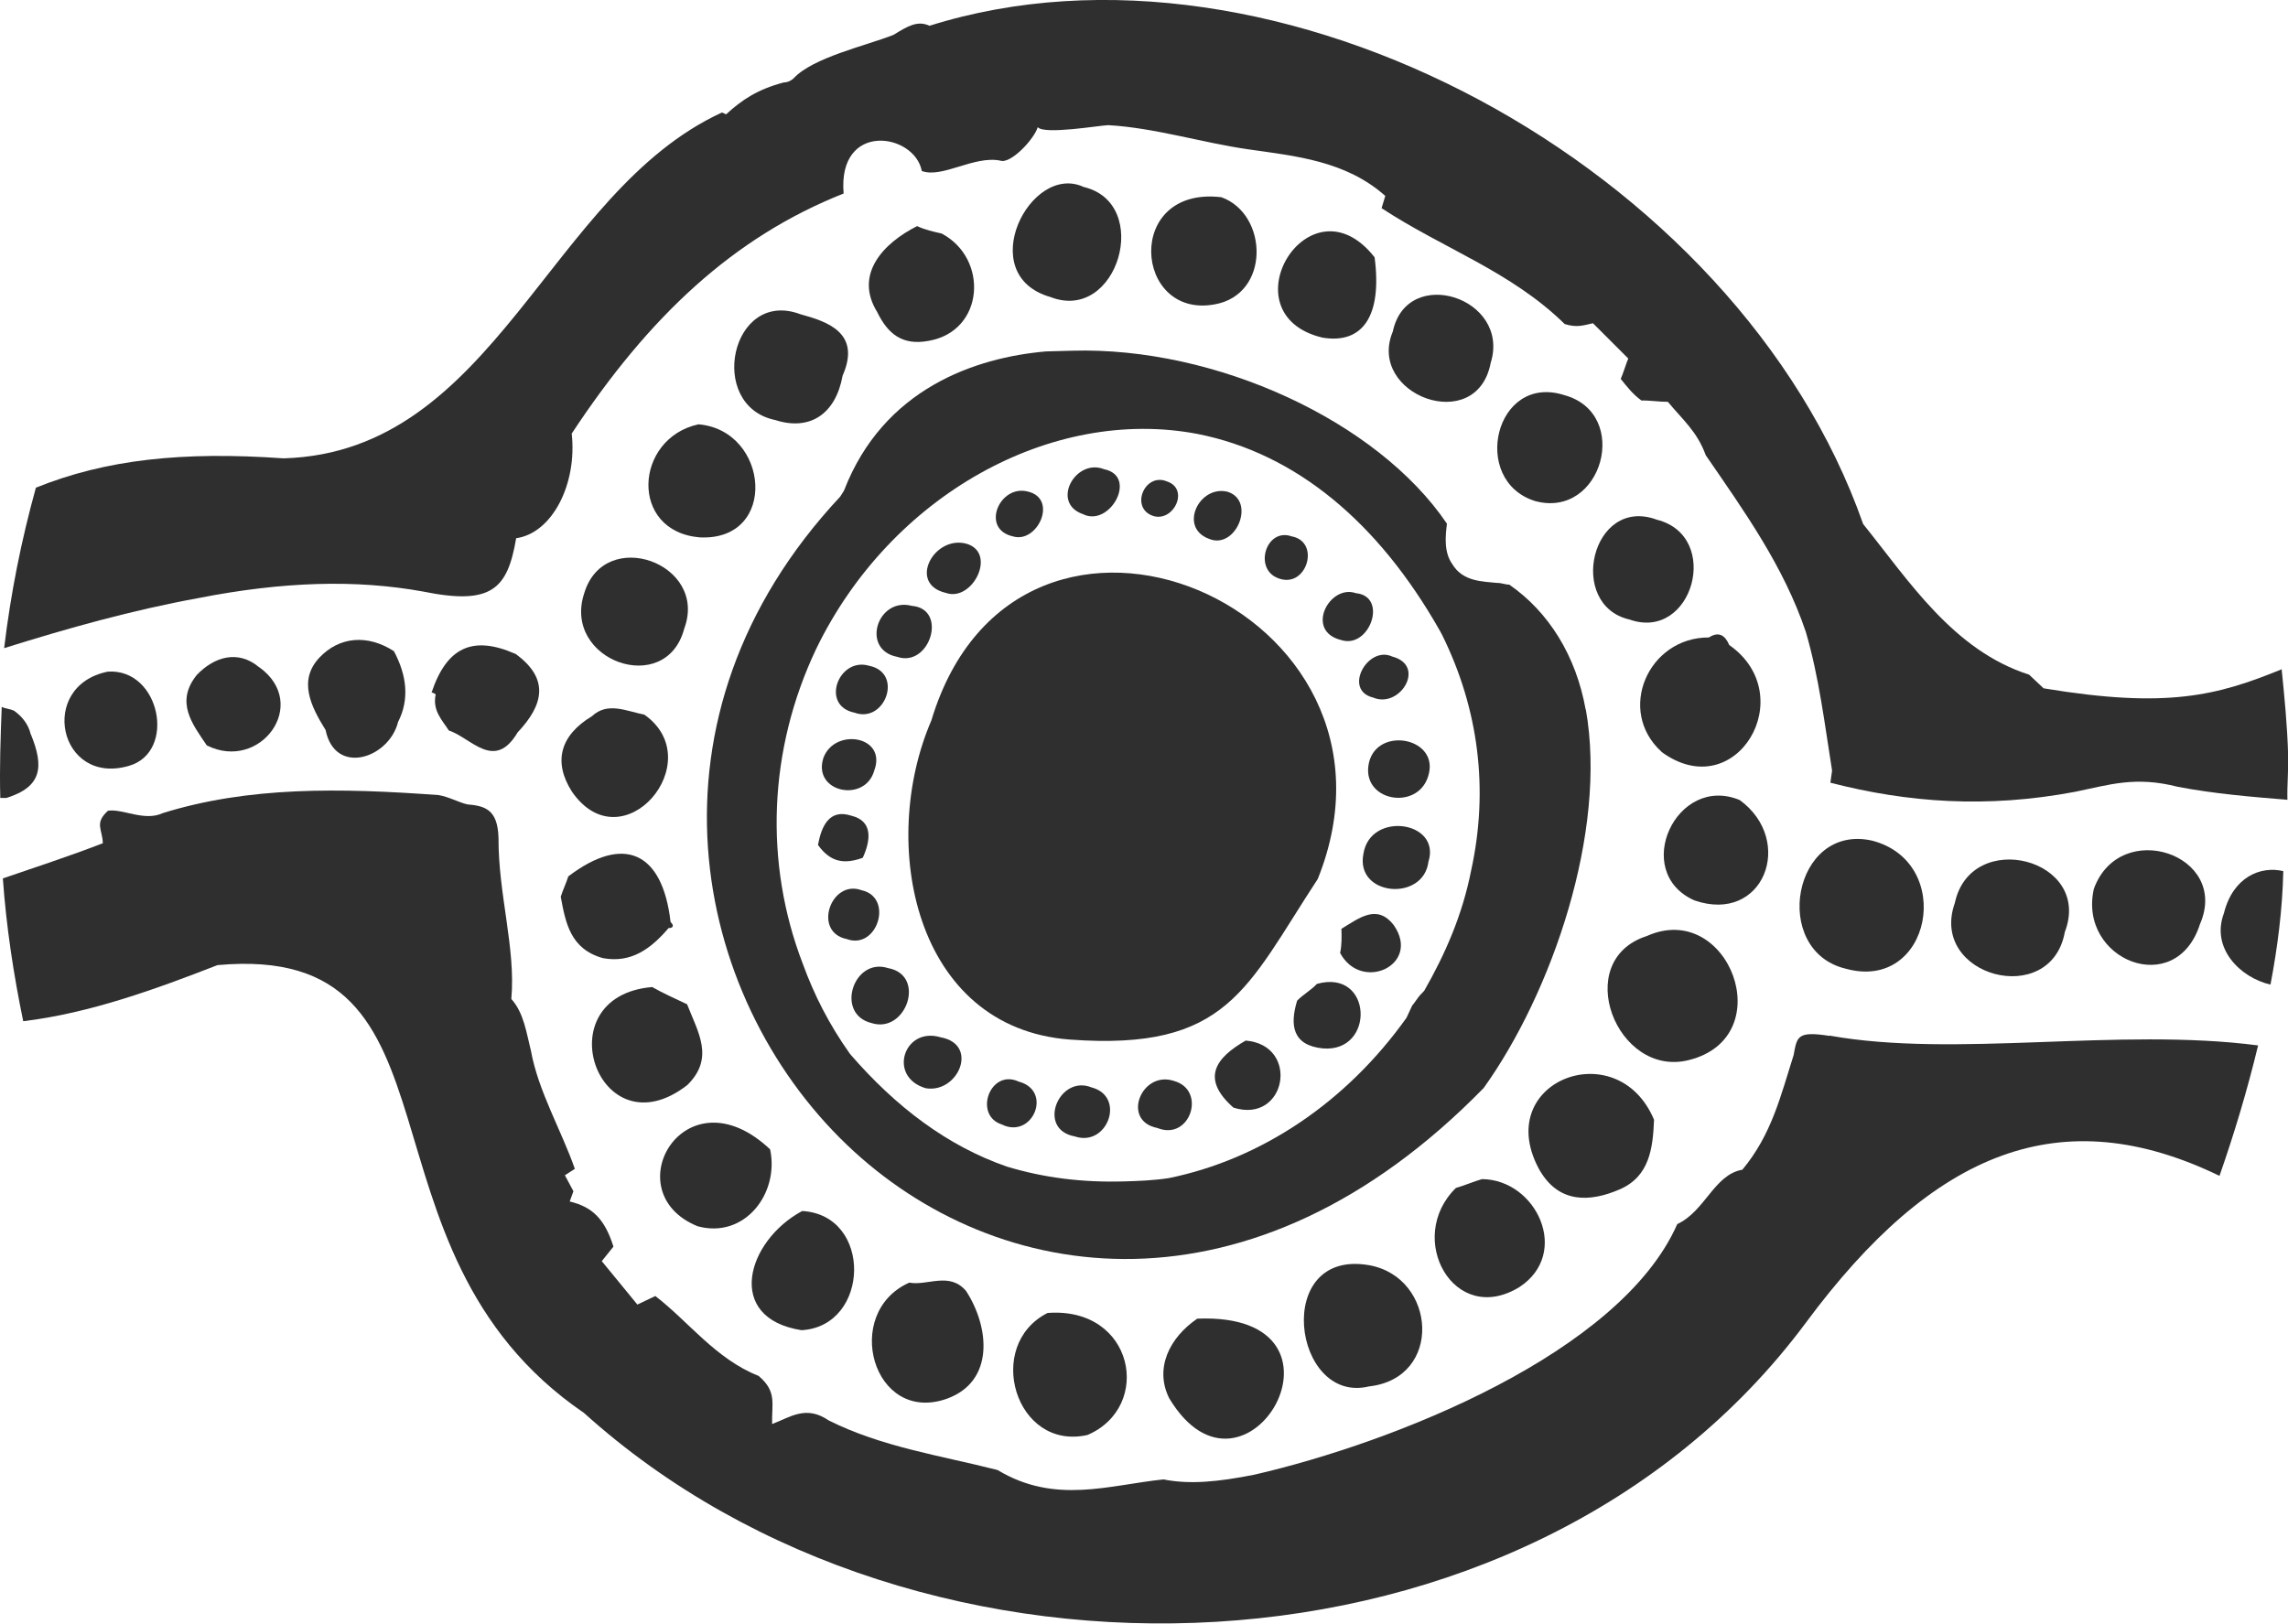
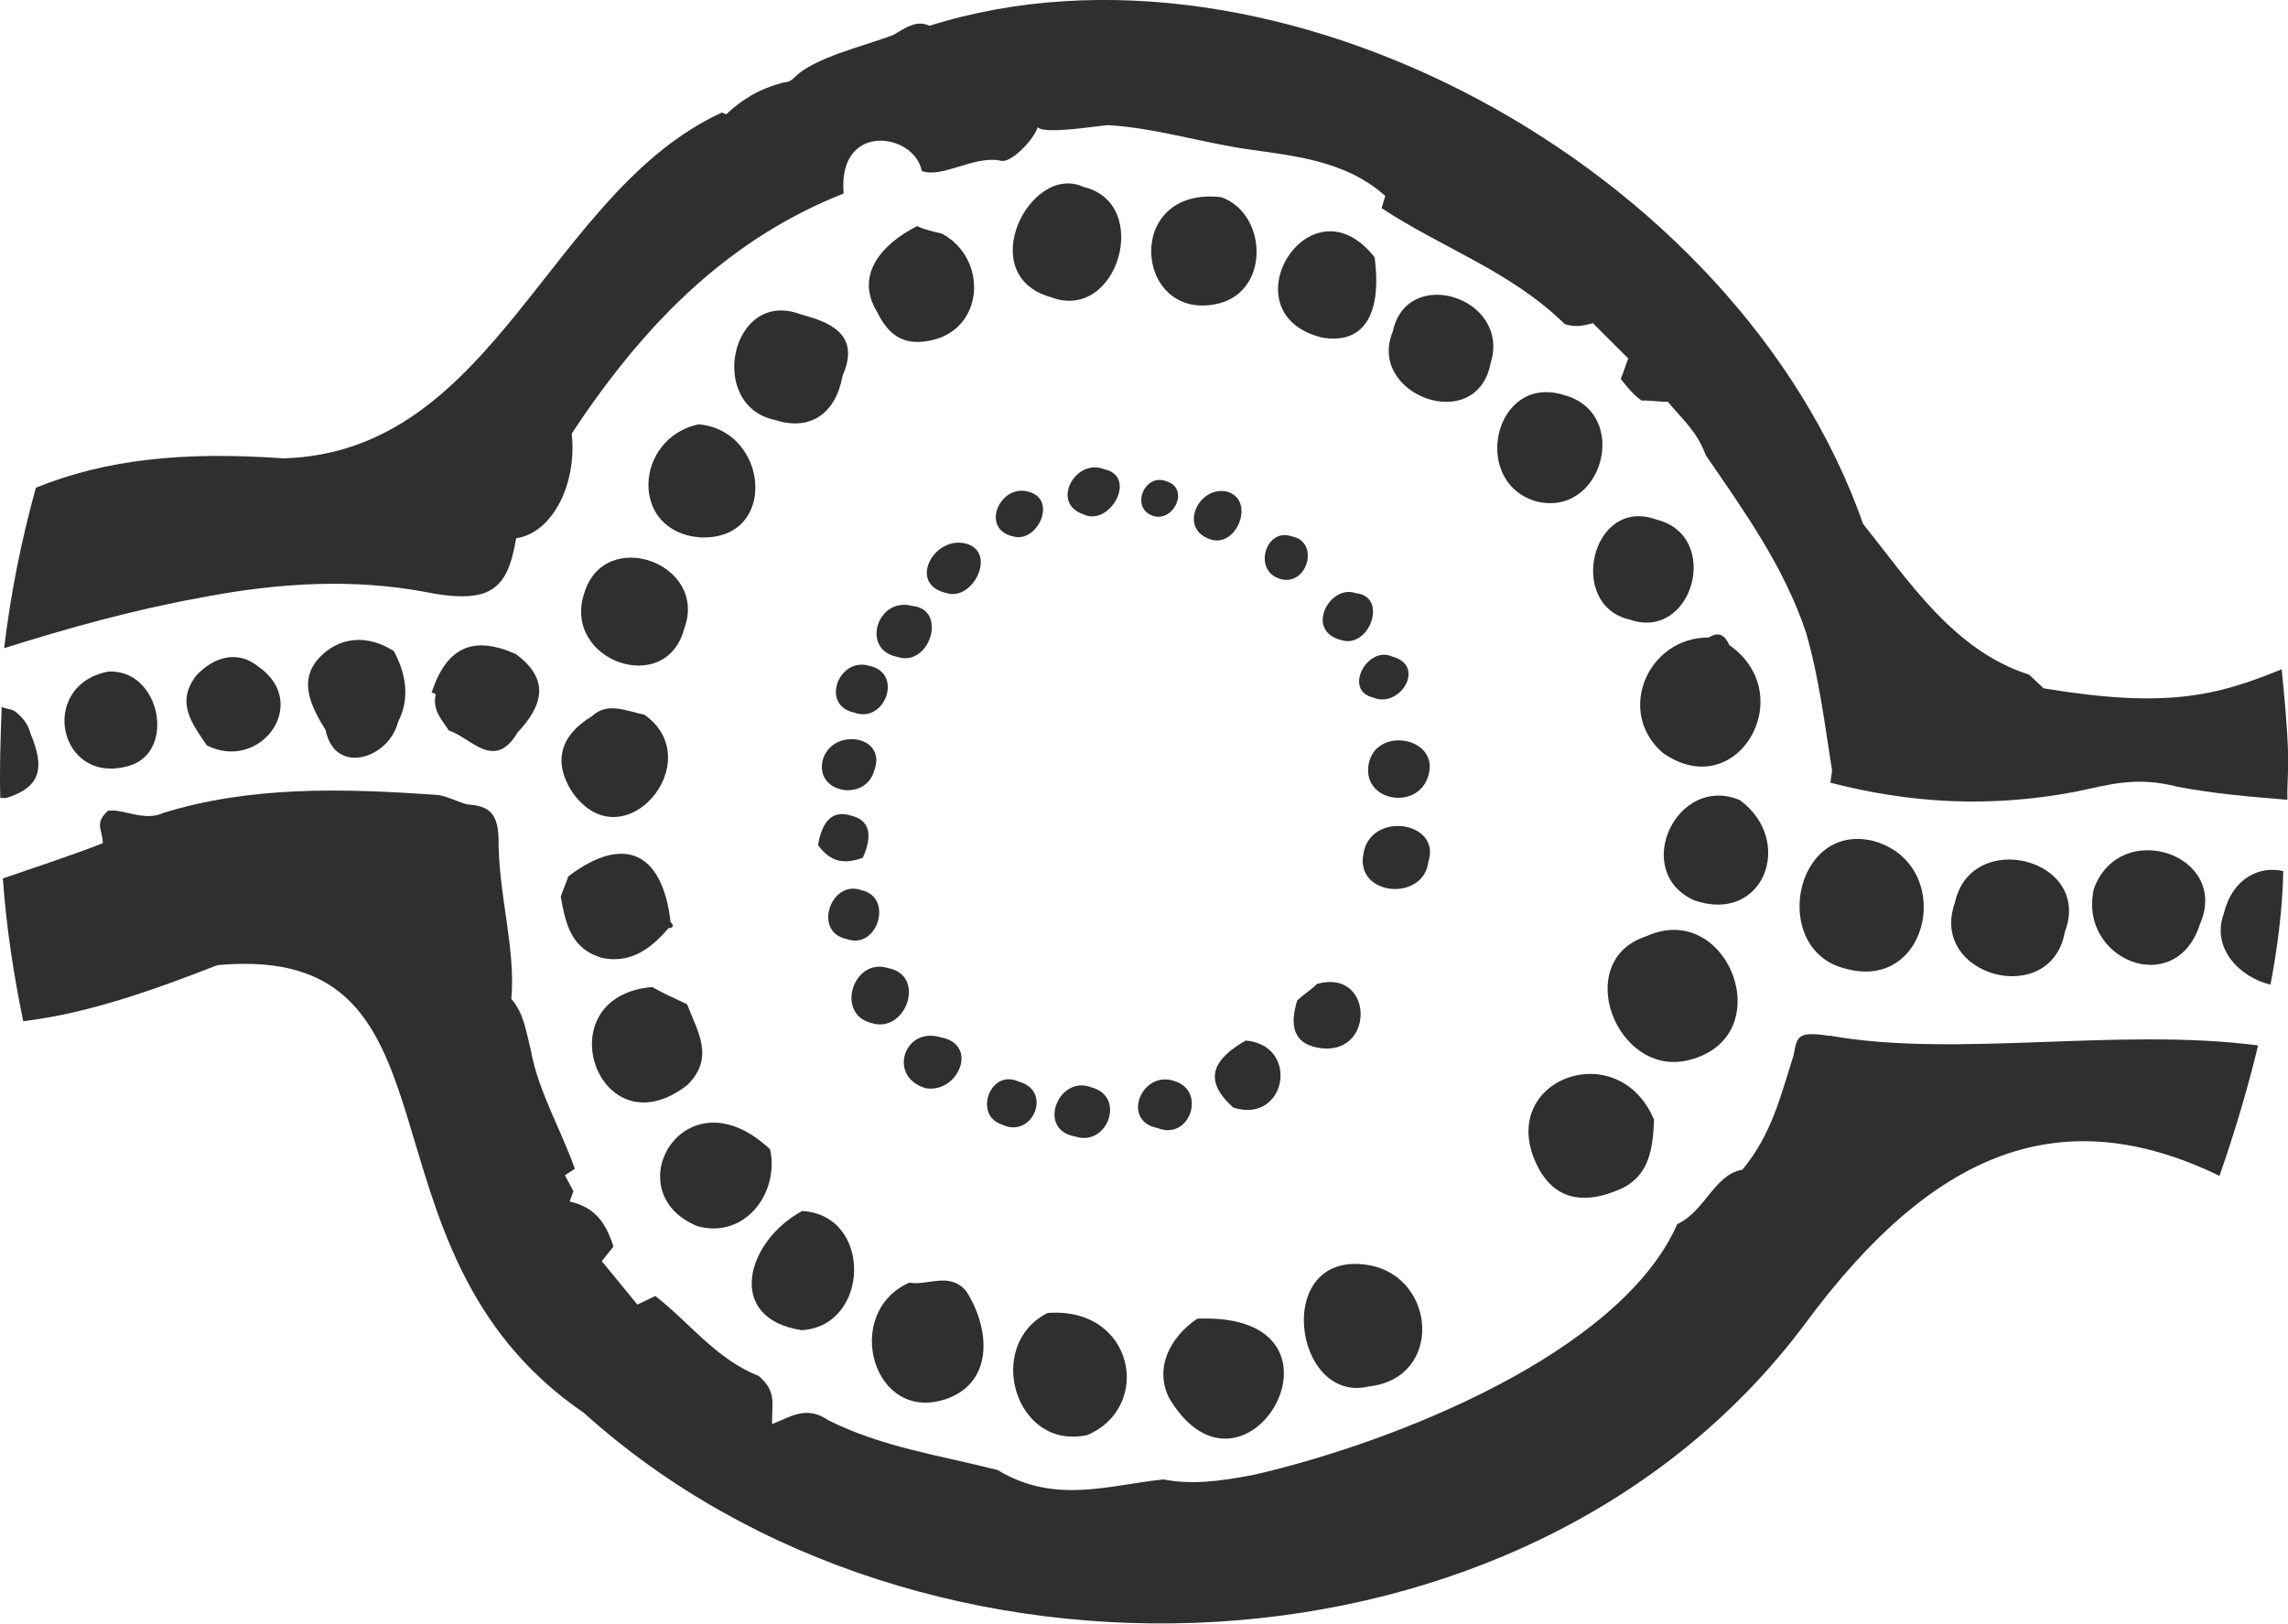
<svg xmlns="http://www.w3.org/2000/svg" id="Layer_2" data-name="Layer 2" viewBox="0 0 160.64 114.04">
  <defs>
    <style>
      .cls-1 {
        fill: #2f2f2f;
      }
    </style>
  </defs>
  <g id="Layer_1-2" data-name="Layer 1">
    <g>
      <path class="cls-1" d="M96.12,53.54c-.63,2.71,3.36,3.45,4.14,1.01.91-2.72-3.51-3.59-4.14-1.01Z" />
-       <path class="cls-1" d="M94.18,65.23c.02.57.03,1.13-.09,1.7,1.5,2.79,5.7.83,3.77-1.95-1.18-1.53-2.43-.5-3.68.25Z" />
      <path class="cls-1" d="M71.52,75.96c-2.01-.93-3.19,2.36-1.19,3.01,2.16,1.07,3.62-2.37,1.19-3.01Z" />
      <path class="cls-1" d="M94.16,44.95c2,.65,3.32-3.07,1.04-3.29-1.86-.66-3.61,2.66-1.04,3.29Z" />
      <path class="cls-1" d="M96.41,48.99c1.87.8,3.76-2.24,1.34-2.88-1.73-.8-3.48,2.37-1.34,2.88Z" />
      <path class="cls-1" d="M82.44,75.92c-2.29-.78-3.75,2.8-1.18,3.3,2.3.93,3.47-2.65,1.18-3.3Z" />
      <path class="cls-1" d="M76.64,76.37c-2.3-.93-3.89,2.95-1.18,3.44,2.29.78,3.61-2.8,1.18-3.44Z" />
      <path class="cls-1" d="M92.45,69.11c-.41.44-.97.74-1.38,1.17-.52,1.72-.33,3.13,1.8,3.35,3.7.32,3.52-5.63-.41-4.53Z" />
      <path class="cls-1" d="M87.46,73.08c-2.09,1.2-3.19,2.65-.86,4.71,3.72,1.17,4.7-4.39.86-4.71Z" />
      <path class="cls-1" d="M95.73,59.94c-.62,3,4.21,3.42,4.56.58.91-2.86-4.07-3.57-4.56-.58Z" />
      <path class="cls-1" d="M76.04,36.11c1.87.94,3.89-2.67,1.47-3.16-2.01-.79-3.76,2.38-1.47,3.16Z" />
-       <path class="cls-1" d="M66.41,41.64c1.86.66,3.61-2.8,1.46-3.45-2.29-.64-4.17,2.82-1.46,3.45Z" />
+       <path class="cls-1" d="M66.41,41.64c1.86.66,3.61-2.8,1.46-3.45-2.29-.64-4.17,2.82-1.46,3.45" />
      <path class="cls-1" d="M89.93,40.67c1.86.51,2.76-2.63.76-3-1.86-.66-2.76,2.49-.76,3Z" />
      <path class="cls-1" d="M62.99,46.13c2.29.78,3.59-3.37,1.03-3.58-2.43-.64-3.6,3.08-1.03,3.58Z" />
      <path class="cls-1" d="M71.12,37.67c1.72.52,3.19-2.65,1.04-3.15-2-.51-3.33,2.65-1.04,3.15Z" />
      <path class="cls-1" d="M84.88,37.84c1.87.8,3.33-2.65,1.32-3.3-2-.51-3.47,2.51-1.32,3.3Z" />
-       <path class="cls-1" d="M92.52,61.73c7.67-19.09-21.05-31.3-27.13-11.13h0c-3.72,8.62-1.22,21.59,9.73,22.41,11.09.81,12.38-3.62,17.4-11.28Z" />
      <path class="cls-1" d="M81.01,36.25c1.43.38,2.5-1.92.92-2.44-1.58-.66-2.64,1.92-.92,2.44Z" />
      <path class="cls-1" d="M128.44,72.75c-2.28-.36-2.27.07-2.51,1.35-.91,2.86-1.54,5.58-3.6,8.05-1.98.34-2.61,2.91-4.57,3.82-3.99,9.05-19.84,15.33-29.7,17.6-2.54.5-4.52.7-6.37.33-3.82.39-7.61,1.78-11.65-.66-4-1.02-8.13-1.61-11.87-3.49-1.59-1.09-2.7-.21-3.96.26-.04-1.42.36-2.28-.95-3.38-3.01-1.19-4.93-3.83-7.25-5.61l-1.26.6-2.5-3.05.82-1.02c-.62-1.97-1.5-2.79-3.07-3.17l.26-.72-.6-1.12.7-.45c-.93-2.67-2.57-5.46-3.08-8.28-.32-1.27-.5-2.68-1.38-3.65.32-3.56-.92-7.35-.9-11.32-.06-1.98-.92-2.24-2.2-2.35-.57-.13-1.29-.53-2-.65-6.96-.51-13.35-.61-19.39,1.27-1.26.6-2.85-.34-3.83-.17-.97.88-.39,1.29-.36,2.28-2.38.92-4.77,1.7-7.02,2.47.24,3.4.76,6.79,1.43,10.03,4.66-.56,9.3-2.25,13.64-3.94,18.25-1.66,8.8,19.89,25.73,31.45,23.59,21.3,66.25,19.92,85.77-6.31,9.01-12.18,17.98-15.7,29.06-10.34,1.05-3.01,1.95-6.01,2.71-9.16-9.82-1.28-21.25.9-30.09-.69Z" />
      <path class="cls-1" d="M59.99,50.05c2.15.79,3.46-2.8,1.04-3.29-2.15-.65-3.46,2.8-1.04,3.29Z" />
      <path class="cls-1" d="M66.04,72.85c-2.58-.78-3.75,2.8-1.03,3.58,2.28.36,3.74-3.09,1.03-3.58Z" />
      <path class="cls-1" d="M36.18,45.92c-3.02-1.33-4.83-.43-5.88,2.72.14,0,.29.13.29.13-.25,1.14.48,1.83.92,2.53,1.58.52,3.2,2.89,4.83.14h0c1.79-1.9,2.3-3.75-.16-5.53Z" />
      <path class="cls-1" d="M60.49,62.52c-2.15-.79-3.46,2.94-1.04,3.43,2.15.79,3.32-2.93,1.04-3.43Z" />
      <path class="cls-1" d="M62.35,67.99c-2.43-.78-3.74,3.23-1.16,3.86,2.43.78,3.87-3.37,1.16-3.86Z" />
      <path class="cls-1" d="M27.67,45.74c-1.88-1.22-3.86-1.02-5.24.44-1.51,1.6-.61,3.42.43,5.09.66,3.24,4.45,2,5.09-.57h0c.81-1.58.61-3.28-.29-4.96Z" />
      <path class="cls-1" d="M2.16,51.58c-.16-.7-.6-1.26-1.18-1.67-.29-.13-.57-.13-.86-.26-.08,2.13-.16,4.26-.1,6.39h.43c2.53-.79,2.63-2.22,1.72-4.46Z" />
      <path class="cls-1" d="M18.19,46.86c-1.45-1.23-3.14-.76-4.38.55-1.51,1.89-.33,3.41.71,4.94,3.74,1.88,7.29-2.91,3.67-5.5Z" />
      <path class="cls-1" d="M7.57,47.17c-4.94.99-3.45,8.04,1.47,6.62,3.38-.95,2.21-6.87-1.47-6.62Z" />
      <path class="cls-1" d="M49.13,37.74c5.54.27,4.89-7.52-.09-7.94-4.51.98-4.89,7.52.09,7.94Z" />
      <path class="cls-1" d="M61.38,54.12c.92-2.44-2.78-3.04-3.57-.89-.78,2.43,2.93,3.18,3.57.89Z" />
      <path class="cls-1" d="M45.24,50.19c-1.28-.25-2.58-.92-3.68.11-2.23,1.34-2.74,3.2-1.41,5.29,3.55,5.15,9.73-2.13,5.09-5.4Z" />
      <path class="cls-1" d="M54.43,29.5c2.43.78,4.24-.41,4.73-3.12,1.33-3.02-1.1-3.8-2.96-4.31-4.88-1.84-6.62,6.43-1.77,7.43Z" />
      <path class="cls-1" d="M63.84,90.08c-4.76,2.12-2.55,10,2.65,8.15,3.37-1.23,2.97-5.05,1.34-7.56-1.17-1.38-2.7-.35-3.99-.59Z" />
      <path class="cls-1" d="M46.95,65.18c.28,0,.42-.15.13-.43-.57-4.95-3.3-6.15-7.18-3.2-.13.43-.4,1-.53,1.43.34,1.83.67,3.67,2.96,4.31,2,.37,3.38-.67,4.62-2.12Z" />
      <path class="cls-1" d="M54.07,80.72c-5.98-5.64-10.98,3.01-5.09,5.4,3.29.9,5.75-2.29,5.09-5.4Z" />
      <path class="cls-1" d="M56.32,85.05c-3.91,2.1-5.46,7.53-.04,8.37,4.81-.28,5.01-8.09.04-8.37Z" />
      <path class="cls-1" d="M48.24,70.53c-.86-.4-1.73-.8-2.45-1.21-7.64.65-3.77,11.74,2.47,6.88,1.93-1.9.74-3.71-.02-5.67Z" />
      <path class="cls-1" d="M147.01,62.42c-1.13,5,5.76,7.78,7.45,2.48,2.13-4.88-5.61-7.5-7.45-2.48Z" />
      <path class="cls-1" d="M131.45,59.04c-5.57-1.26-7.15,7.72-1.87,8.99,6.01,1.67,7.73-7.46,1.87-8.99Z" />
      <path class="cls-1" d="M160.18,47.01c-4.49,1.83-8,2.78-16.7,1.33l-1.02-.96c-5.3-1.69-8.42-6.56-11.65-10.58C121.99,11.66,89.57-5.84,65.26,1.81c-.86-.4-1.56.05-2.53.64-1.96.77-5.63,1.58-7,3.04-.14.15-.42.3-.7.3-1.83.48-2.94,1.22-4.05,2.24l-.29-.13c-12.18,5.6-15.9,23.86-30.78,24.29-7.11-.5-12.48.08-17.39,2.06-1.03,3.72-1.77,7.43-2.23,11.27,4.5-1.41,9-2.67,13.66-3.52,5.92-1.16,11.03-1.31,15.73-.46,4.85.99,5.95-.17,6.56-3.74,2.54-.36,4.29-3.81,3.9-7.35,5.43-8.24,11.37-13.8,19.09-16.86-.43-5.09,4.98-4.26,5.49-1.58,1.43.53,3.66-1.1,5.51-.73.72.26,2.37-1.49,2.63-2.35.44.55,4.39-.13,4.96-.14,3.27.19,6.56,1.23,9.84,1.7,3.28.47,6.83.8,9.6,3.27l-.26.86c4.34,2.85,9.06,4.42,12.86,8.14.86.26,1.28.1,1.98-.06l2.48,2.48c-.13.29-.39,1.15-.53,1.43.44.55.88,1.11,1.46,1.52.57-.02,1.28.1,1.85.09,1.03,1.25,2.05,2.07,2.66,3.75,2.67,3.89,5.47,7.78,7.03,12.42.94,3.23,1.32,6.49,1.84,9.73l-.12.85c5.43,1.4,10.97,1.81,17.18.64,2.4-.49,4.22-1.12,7.22-.35,2.57.49,5.13.7,7.69.91-.03-.99.08-2.13.05-3.12-.06-2.13-.26-4.11-.46-6.09Z" />
      <path class="cls-1" d="M137.25,63.41c-1.84,5.16,6.74,7.46,7.72,2.05,1.98-5.16-6.59-7.33-7.72-2.05Z" />
      <path class="cls-1" d="M156.14,64.14c-.92,2.44,1.12,4.51,3.27,5.01.49-2.57.84-5.27.9-7.97-1.57-.38-3.53.39-4.17,2.96Z" />
      <path class="cls-1" d="M73.55,92.21c-4.47,2.26-2.27,9.71,2.8,8.57,4.62-1.98,3.28-9.03-2.8-8.57Z" />
      <path class="cls-1" d="M48.04,44.15c1.71-4.59-5.6-7.21-7.02-2.49-1.57,4.73,5.74,7.35,7.02,2.49Z" />
      <path class="cls-1" d="M85.26,21.38c3.95-.68,3.79-6.35.49-7.53-6.83-.8-6.14,8.55-.49,7.53Z" />
      <path class="cls-1" d="M92.84,23.71c2.85.48,4.21-1.54,3.67-5.64-4.57-5.82-10.52,3.99-3.67,5.64Z" />
      <path class="cls-1" d="M73.75,20.86c4.73,1.85,7.18-6.59,2.33-7.73-3.74-1.74-7.76,6.18-2.33,7.73Z" />
      <path class="cls-1" d="M104.66,25.49c1.43-4.58-5.87-6.92-6.87-2.21-1.86,4.45,5.89,7.35,6.87,2.21Z" />
-       <path class="cls-1" d="M111.33,49.84c-.68-3.81-2.61-6.87-5.36-8.78-.28,0-.57-.13-.85-.12-1-.11-2.41-.07-3.16-1.33-.59-.83-.48-1.97-.37-2.83-4.89-7.23-16.25-12.44-26.31-12.15l-1.84.05c-4.95.43-11.41,2.6-14.18,9.77l-.27.43c-14.45,15.45-10.47,35.05.47,45.52,10.5,10.05,28.45,12.65,44.71-3.99,4.77-6.66,8.7-17.98,7.17-26.59ZM99.98,69.6l-.28.29c-.14.15-.41.58-.55.73-.13.29-.27.58-.4.86-4.23,5.94-10.21,9.94-16.69,11.26-1.13.17-2.12.2-3.11.23-2.98.09-5.68-.26-8.26-1.04-4.15-1.44-7.78-4.17-11.01-7.91-1.48-2.08-2.53-4.18-3.3-6.29-2.76-7.15-2.42-15.11.92-22.15,5.22-10.79,16.53-17.07,26.8-15.1,6.85,1.36,12.66,6.16,17,13.83l.15.28c2.56,5.17,3.29,10.83,2.04,16.54-.62,3.14-1.82,5.87-3.3,8.46Z" />
      <path class="cls-1" d="M60.57,60.25c.53-1.15.78-2.58-.79-2.96-1.58-.52-2.11.77-2.35,2.05.89,1.25,1.88,1.36,3.15.9Z" />
      <path class="cls-1" d="M108.15,82.27c1.34,2.23,3.47,2.17,5.57,1.26s2.33-2.9,2.41-4.89c-2.59-6.17-11.57-2.64-7.98,3.64Z" />
      <path class="cls-1" d="M65.19,23.94c3.95-.68,4.23-5.8.92-7.54-.57-.13-1.14-.25-1.72-.52-2.38,1.2-4.44,3.39-2.8,6.04.75,1.54,1.77,2.36,3.6,2.02Z" />
-       <path class="cls-1" d="M104.05,82.81c-.56.16-1.26.46-1.83.62-3.59,3.51-.14,9.79,4.46,6.96,3.62-2.37,1.2-7.55-2.63-7.58Z" />
      <path class="cls-1" d="M107.78,35.19c4.72,1.28,6.77-6.15,2.05-7.44-4.87-1.56-6.63,6.01-2.05,7.44Z" />
      <path class="cls-1" d="M114.41,43.51c4.44,1.57,6.5-5.86,1.92-7.01-4.59-1.71-6.35,6-1.92,7.01Z" />
      <path class="cls-1" d="M96.15,88.86c-6.84-1.22-5.39,9.8-.04,8.51,5.23-.58,4.74-7.65.04-8.51Z" />
      <path class="cls-1" d="M122.15,56.19c-4.45-1.86-7.65,5.04-3.2,7.04,4.87,1.7,7.11-4.18,3.2-7.04Z" />
      <path class="cls-1" d="M115.62,65.74c-5.34,1.71-2.12,9.99,2.95,8.71,6.48-1.61,2.79-11.29-2.95-8.71Z" />
      <path class="cls-1" d="M84.06,92.61c-1.95,1.33-3.02,3.49-1.97,5.59,5.36,8.92,14.01-6.08,1.97-5.59Z" />
      <path class="cls-1" d="M116.66,52.81c5.22,3.82,9.81-3.97,4.75-7.51-.3-.7-.74-.97-1.43-.53-4.26-.02-6.52,5.15-3.31,8.04Z" />
    </g>
  </g>
</svg>